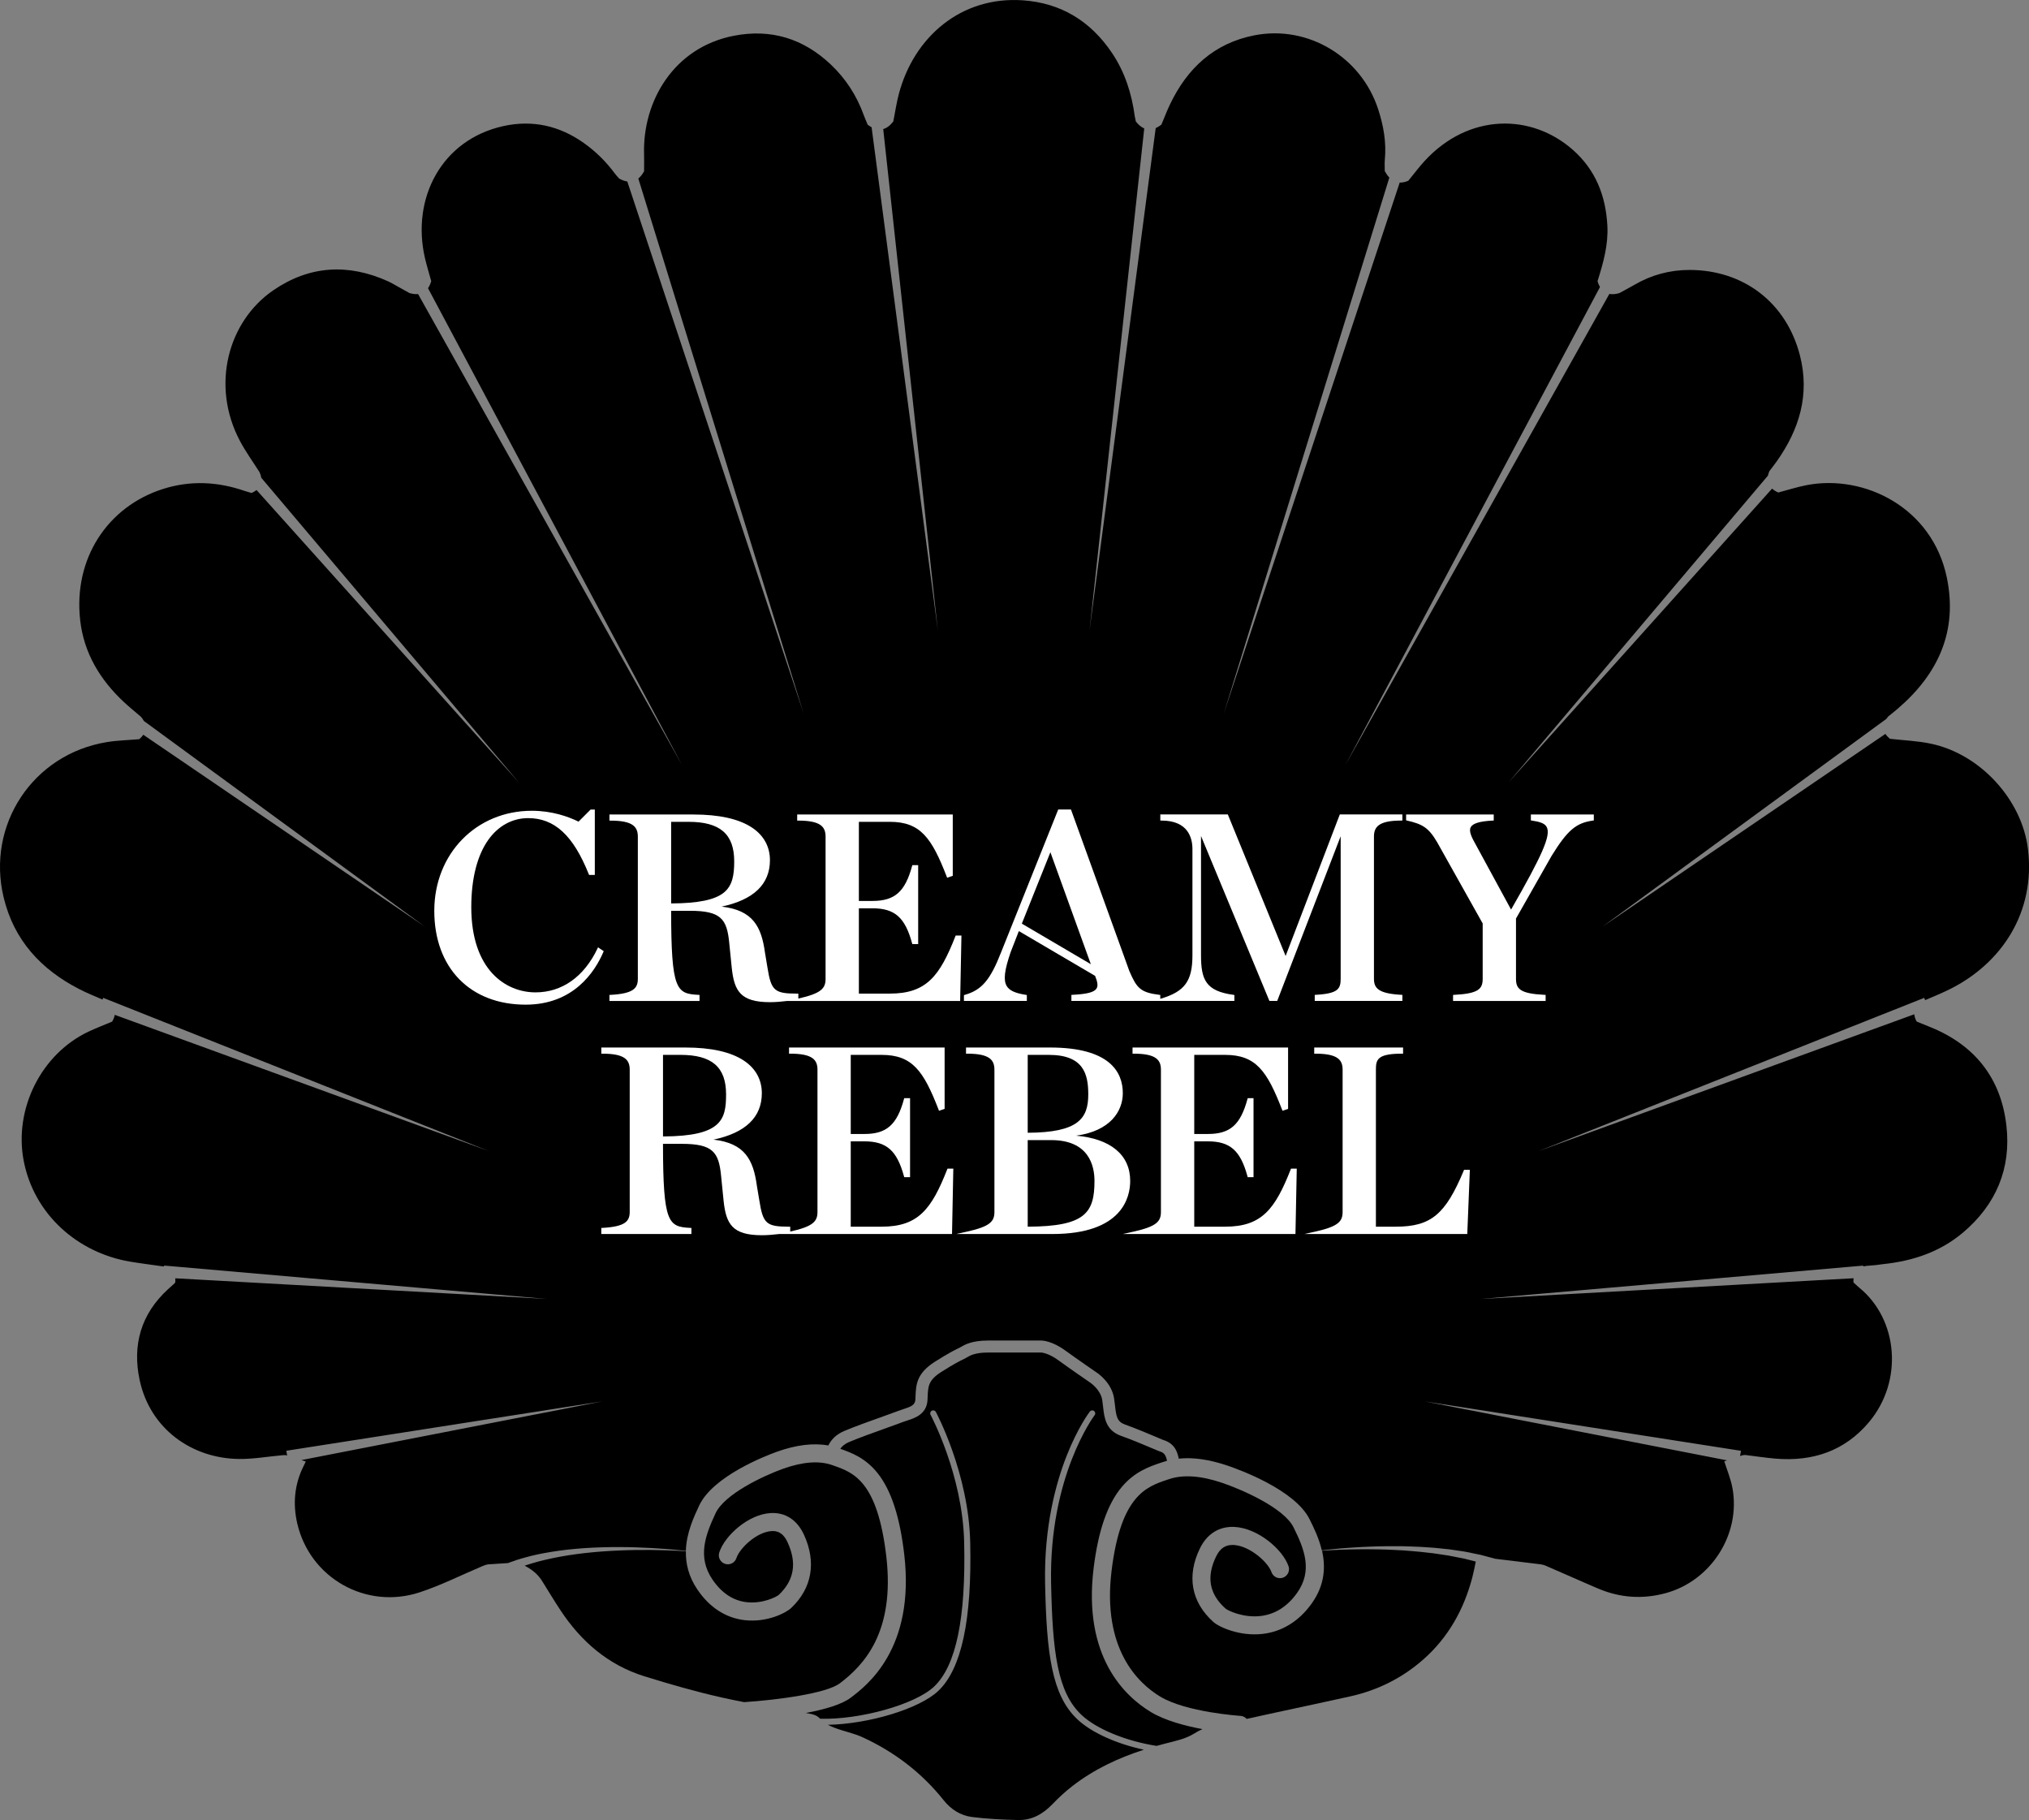
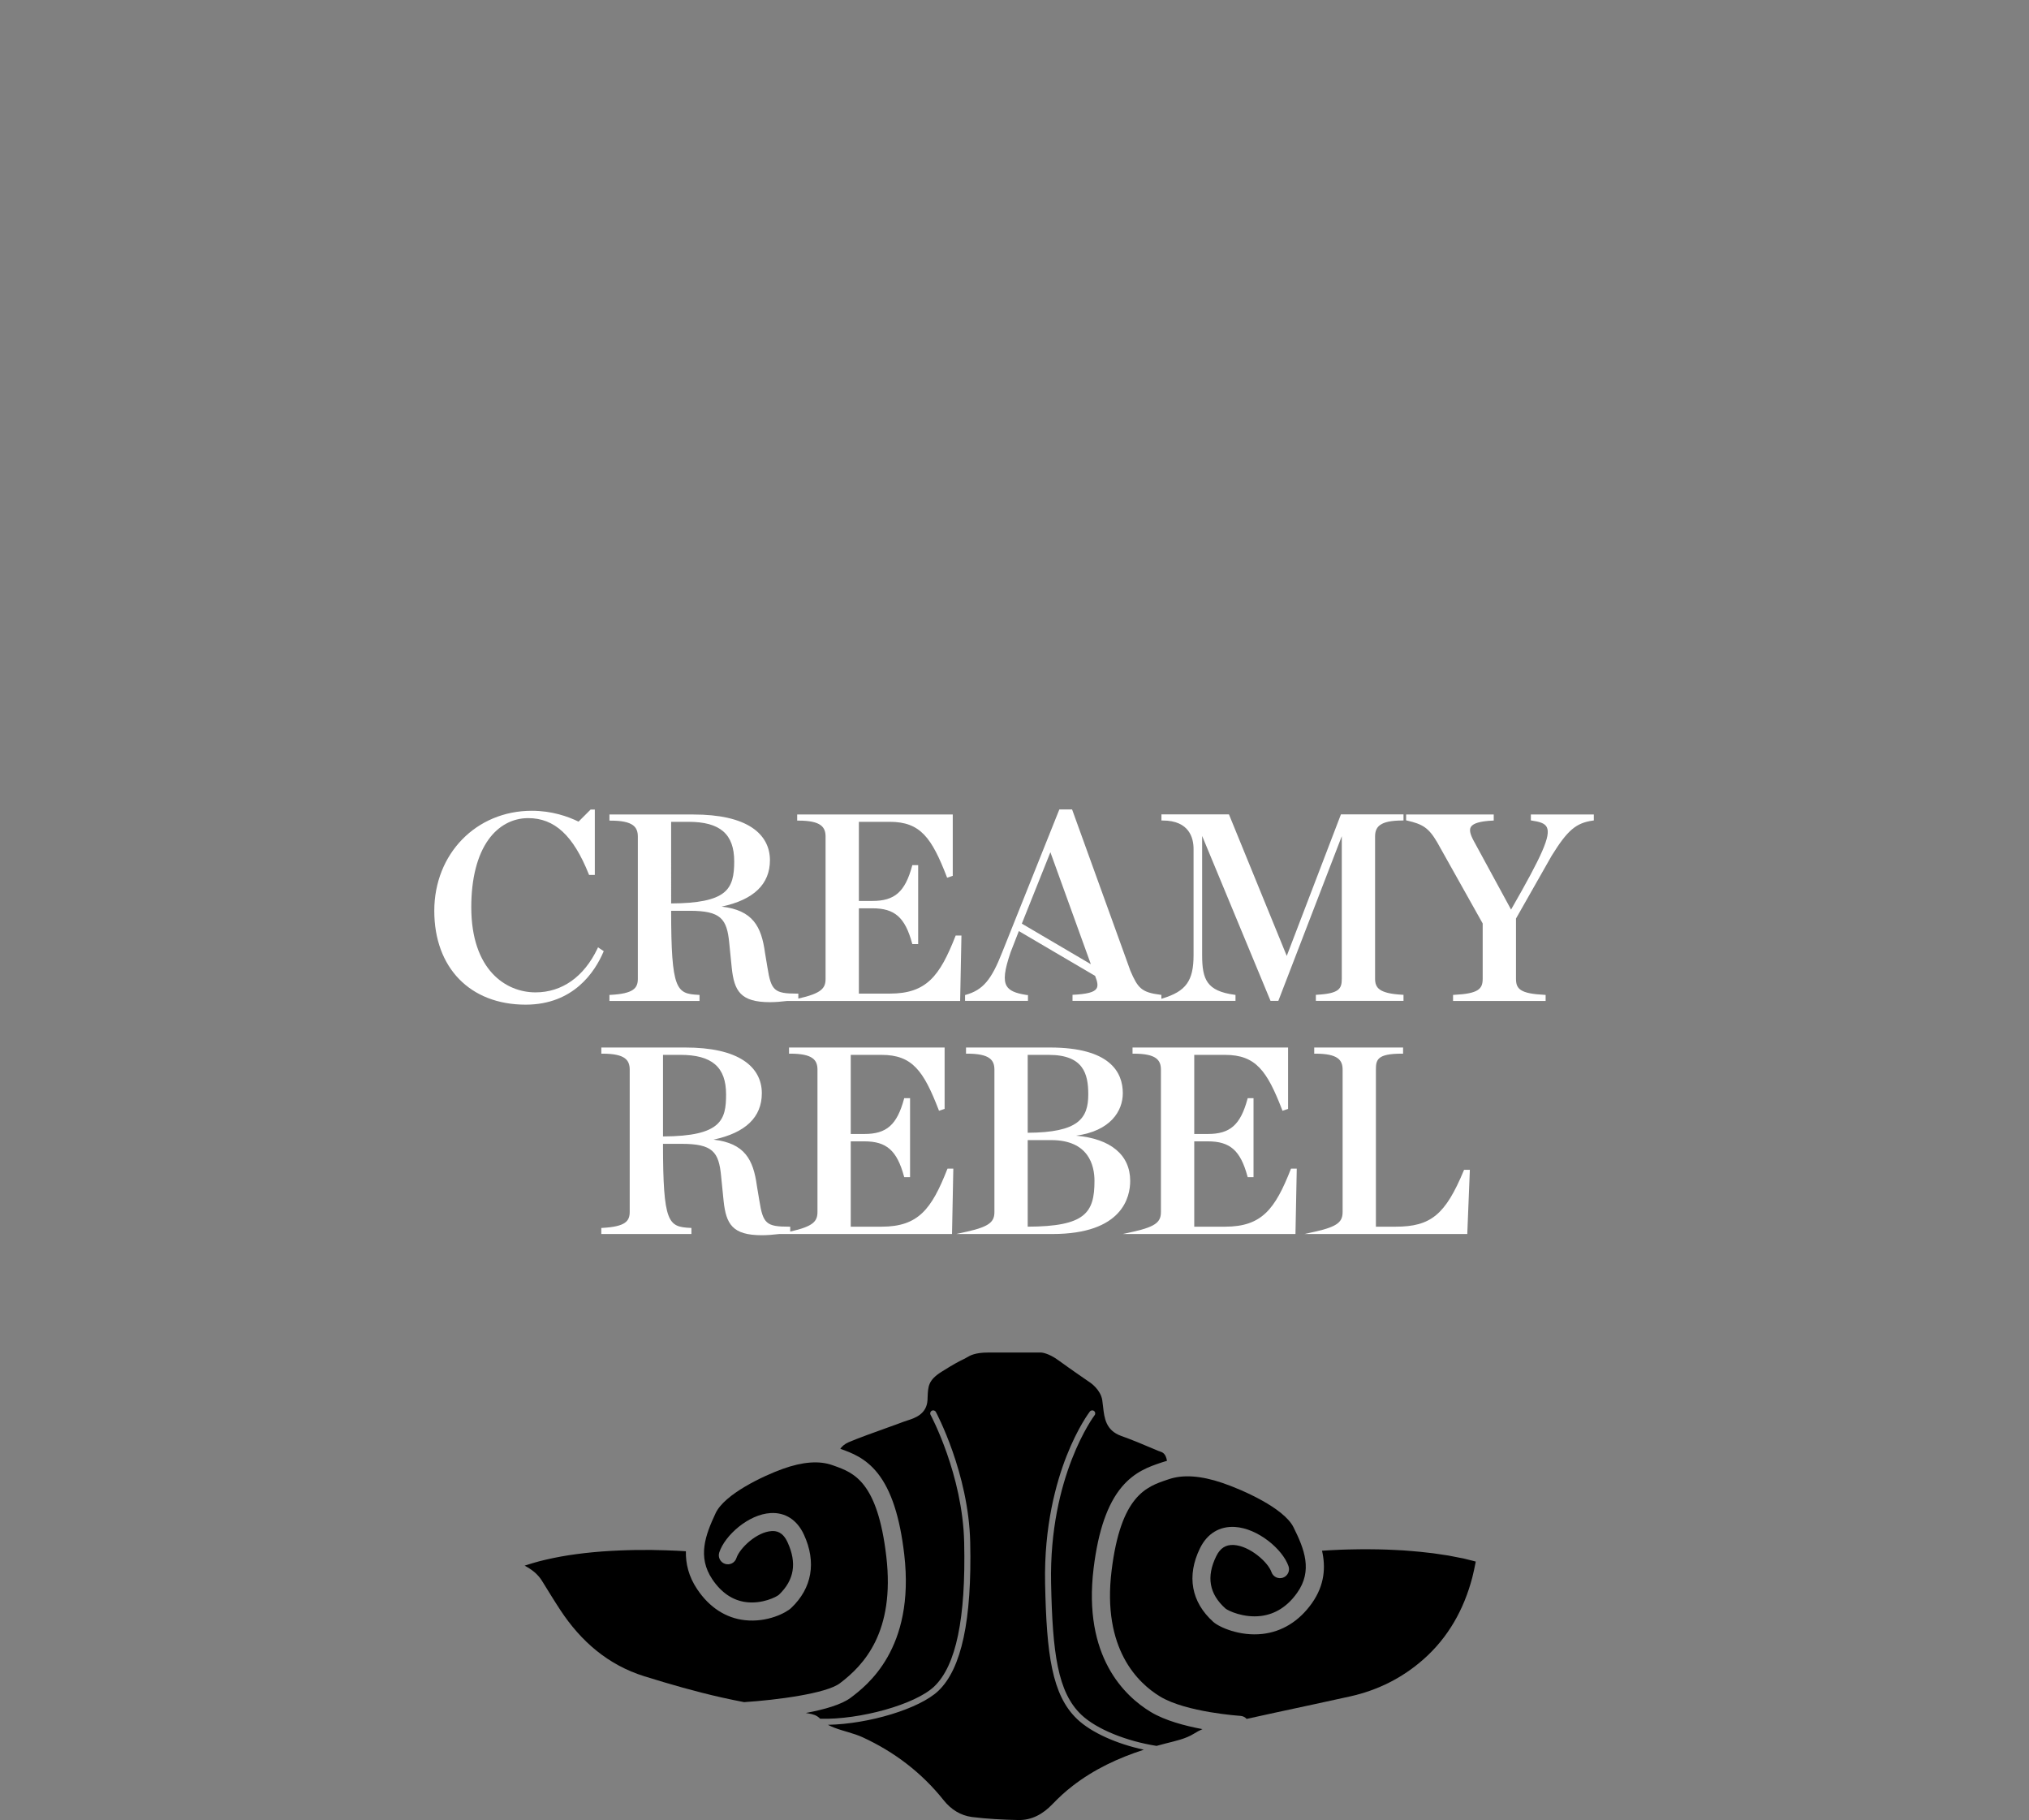
<svg xmlns="http://www.w3.org/2000/svg" version="1.1" id="Layer_1" x="0px" y="0px" width="129.999px" height="116.586px" viewBox="0 0 129.999 116.586" enable-background="new 0 0 129.999 116.586" xml:space="preserve">
  <rect x="0" y="0" width="129.999" height="116.586" fill="#808080" stroke="none" />
  <g>
    <path d="M70.068,100.46c0.297-2.412,0.887-4.115,1.803-5.207c0.832-0.99,1.771-1.308,2.524-1.562l0.118-0.038   c0.085-0.029,0.17-0.055,0.257-0.078c-0.085-0.476-0.286-0.544-0.455-0.601c-0.034-0.011-0.063-0.023-0.091-0.032   c-0.079-0.029-0.223-0.093-0.426-0.178c-0.486-0.207-1.304-0.552-1.959-0.782c-0.995-0.354-1.086-1.16-1.164-1.871   c-0.017-0.14-0.031-0.281-0.053-0.423c-0.105-0.68-0.769-1.119-0.774-1.124c-0.002-0.002-0.004-0.004-0.009-0.006   c-0.013-0.009-1.229-0.84-2.017-1.416c-0.657-0.482-1.106-0.503-1.11-0.503h-3.406c-0.826,0-1.156,0.192-1.353,0.309   c-0.029,0.02-0.059,0.034-0.084,0.049c-0.053,0.027-0.106,0.055-0.169,0.087c-0.199,0.095-0.531,0.256-1.373,0.787   c-0.85,0.537-0.865,0.925-0.894,1.625c-0.001,0.055-0.004,0.112-0.006,0.171c-0.044,0.932-0.837,1.181-1.309,1.329   c-0.097,0.034-0.19,0.062-0.266,0.091c-0.178,0.072-0.541,0.201-1.001,0.366c-0.787,0.281-1.865,0.669-2.464,0.925   c-0.279,0.118-0.446,0.279-0.548,0.427l0,0c0.717,0.257,1.608,0.576,2.397,1.57c0.865,1.092,1.42,2.793,1.7,5.201   c0.702,6.049-2.408,8.401-3.429,9.174c-0.584,0.442-1.696,0.758-2.878,0.978c0.058,0.011,0.116,0.021,0.173,0.03   c0.291,0.051,0.528,0.111,0.748,0.34c2.556,0.07,6.095-0.916,7.302-2.064c1.405-1.338,2.034-4.356,1.923-9.233   c-0.097-4.338-2.133-8.134-2.153-8.172c-0.051-0.093-0.016-0.21,0.077-0.261c0.094-0.053,0.212-0.017,0.263,0.079   c0.021,0.038,2.099,3.912,2.2,8.345c0.112,4.991-0.556,8.105-2.044,9.521c-1.211,1.15-4.46,2.122-7.072,2.173   c0.133,0.072,0.273,0.133,0.408,0.184c0.596,0.231,1.241,0.35,1.819,0.616c2.036,0.939,3.783,2.269,5.187,4.03   c0.469,0.591,1.084,0.98,1.813,1.075c0.977,0.125,1.967,0.169,2.956,0.194c0.885,0.021,1.596-0.385,2.205-1.02   c0.399-0.415,0.829-0.813,1.286-1.164c1.384-1.07,2.931-1.792,4.568-2.32c-1.723-0.371-3.358-1.088-4.274-1.96   c-1.618-1.54-1.961-4.139-2.055-8.698c-0.073-3.658,0.707-6.451,1.374-8.15c0.726-1.847,1.464-2.813,1.493-2.852   c0.065-0.087,0.188-0.102,0.271-0.036c0.084,0.063,0.102,0.184,0.035,0.269c-0.029,0.038-2.928,3.897-2.788,10.762   c0.091,4.453,0.414,6.979,1.936,8.425c0.982,0.934,2.918,1.699,4.822,1.995c0.187-0.053,0.372-0.104,0.561-0.15   c0.629-0.162,1.306-0.298,1.841-0.637c0.178-0.112,0.357-0.207,0.538-0.287c-1.117-0.208-2.399-0.549-3.306-1.095   C72.068,108.66,69.375,106.125,70.068,100.46z" />
-     <path d="M123.717,65.809c-0.301-0.123-0.604-0.245-0.916-0.372c-0.089-0.165-0.14-0.322-0.152-0.466l-24.077,8.766l24.714-9.819   l0.057,0.148c0.529-0.229,1.064-0.444,1.579-0.701c3.309-1.647,5.508-4.908,5.008-8.997c-0.383-3.121-3.032-6.065-6.227-6.732   c-0.859-0.181-1.75-0.212-2.617-0.312c-0.123-0.103-0.219-0.207-0.286-0.314L102.672,59.36l18.188-13.311   c0.031-0.049,0.069-0.097,0.112-0.147c0.102-0.081,0.201-0.16,0.298-0.24c0.11-0.089,0.218-0.178,0.326-0.271   c2.583-2.22,3.847-4.955,3.14-8.385c-0.929-4.499-5.285-6.632-8.961-5.934c-0.635,0.121-1.254,0.324-1.843,0.477   c-0.16-0.073-0.29-0.157-0.394-0.25L96.654,50.12l16.618-19.652c0.021-0.094,0.051-0.192,0.098-0.294   c0.154-0.205,0.313-0.406,0.463-0.616c1.458-2.056,2.133-4.291,1.488-6.798c-0.866-3.364-3.598-5.466-7.071-5.468   c-1.26,0-2.438,0.315-3.527,0.95c-0.312,0.181-0.633,0.348-0.97,0.533c-0.243,0.071-0.454,0.087-0.641,0.054L86.196,49.013   l16.315-30.625c-0.062-0.107-0.114-0.231-0.157-0.375c0.383-1.215,0.694-2.343,0.631-3.553c-0.102-1.926-0.758-3.585-2.222-4.871   c-2.647-2.327-6.652-2.355-9.485,0.72c-0.345,0.374-0.651,0.785-1.045,1.267c-0.197,0.085-0.381,0.126-0.553,0.118L78.401,45.733   l10.615-34.358c-0.106-0.11-0.203-0.248-0.294-0.414c0-0.297-0.016-0.513,0.004-0.725c0.107-1.108-0.08-2.17-0.421-3.223   c-1.081-3.351-4.483-5.421-7.927-4.752c-2.581,0.501-4.308,2.104-5.418,4.43c-0.185,0.385-0.337,0.787-0.549,1.292   c-0.124,0.097-0.247,0.172-0.365,0.224l-4.24,32.187l3.506-32.167C73.124,8.149,72.944,8,72.774,7.781   c-0.035-0.177-0.057-0.248-0.067-0.32c-0.196-1.456-0.626-2.824-1.453-4.058c-1.369-2.045-3.278-3.215-5.722-3.383   c-3.959-0.272-6.975,2.352-7.941,5.991c-0.146,0.549-0.228,1.115-0.357,1.769c-0.202,0.262-0.417,0.423-0.646,0.488l3.5,32.128   L55.844,8.152c-0.083-0.044-0.165-0.098-0.251-0.165c-0.115-0.279-0.188-0.438-0.247-0.601c-0.452-1.255-1.154-2.345-2.126-3.263   c-1.76-1.662-3.842-2.293-6.209-1.831c-3.866,0.756-5.841,4.216-5.745,7.573c0.01,0.339,0.001,0.679,0.001,1.104   c-0.109,0.201-0.232,0.356-0.369,0.467l10.599,34.298L40.192,11.626c-0.161-0.023-0.333-0.084-0.516-0.184   c-0.095-0.104-0.194-0.206-0.277-0.32c-0.562-0.76-1.221-1.416-1.998-1.965c-1.565-1.108-3.295-1.492-5.157-1.079   c-3.965,0.88-5.891,4.634-5.022,8.433c0.111,0.485,0.261,0.963,0.407,1.497c-0.053,0.181-0.122,0.332-0.206,0.454l16.278,30.552   L26.787,18.837c-0.164,0.015-0.348-0.006-0.552-0.065c-0.245-0.138-0.467-0.261-0.69-0.385c-0.227-0.124-0.446-0.26-0.679-0.366   c-2.553-1.155-5.034-1.016-7.351,0.571c-2.912,1.992-4.022,6.107-2.141,9.655c0.368,0.695,0.836,1.338,1.255,2   c0.057,0.127,0.094,0.247,0.112,0.358L33.243,50.12L16.438,31.39c-0.089,0.07-0.193,0.132-0.318,0.188   c-0.154-0.044-0.298-0.082-0.438-0.129c-1.738-0.599-3.479-0.689-5.253-0.123c-3.526,1.128-5.734,4.44-5.293,8.396   c0.235,2.104,1.275,3.826,2.81,5.256c0.351,0.328,0.729,0.63,1.084,0.935c0.077,0.09,0.141,0.181,0.188,0.27L27.225,59.36   L9.181,47.066c-0.066,0.097-0.151,0.192-0.259,0.284c-0.686,0.061-1.392,0.074-2.084,0.188c-4.729,0.775-7.726,5.3-6.602,9.957   c0.66,2.737,2.392,4.605,4.841,5.864c0.483,0.247,0.987,0.453,1.492,0.671l0.042-0.112l24.714,9.819L7.352,65.007   c-0.022,0.138-0.078,0.281-0.168,0.434c-0.491,0.207-0.993,0.399-1.48,0.626c-3.072,1.431-4.818,4.979-4.188,8.277   c0.659,3.458,3.476,5.908,6.814,6.471c0.665,0.112,1.336,0.194,1.997,0.29c0.066,0.004,0.126,0.013,0.184,0.023l0.004-0.06   l24.503,2.137l-23.789-1.322c0.006,0.074,0.008,0.156,0.003,0.243c-0.018,0.032-0.025,0.06-0.043,0.076   c-0.143,0.129-0.289,0.254-0.43,0.386c-1.727,1.587-2.292,3.567-1.812,5.812c0.671,3.139,3.353,5.018,6.351,5.056   c0.931,0.013,1.865-0.157,2.799-0.239c0.097-0.011,0.202-0.013,0.293,0.015c0.003,0,0.005,0,0.007,0.002l-0.053-0.303l20.259-3.165   l-19.291,3.762c0.092,0.032,0.184,0.062,0.279,0.094c-0.04,0.08-0.089,0.184-0.14,0.287c-0.587,1.175-0.697,2.414-0.406,3.676   c0.806,3.493,4.407,5.546,7.847,4.413c1.372-0.45,2.674-1.112,4.008-1.673c0.127-0.056,0.264-0.106,0.399-0.119   c0.42-0.031,0.842-0.057,1.263-0.082c0.013-0.007,0.025-0.015,0.039-0.021c0.003,0,0.009-0.002,0.012-0.004   c0,0,0.045-0.015,0.13-0.045c0.084-0.029,0.207-0.076,0.367-0.129c0.16-0.044,0.351-0.112,0.576-0.169   c0.112-0.027,0.231-0.063,0.358-0.094c0.126-0.029,0.258-0.059,0.396-0.091c0.14-0.027,0.285-0.057,0.435-0.087   c0.15-0.029,0.306-0.053,0.465-0.08c0.321-0.051,0.659-0.098,1.01-0.138c0.175-0.019,0.354-0.033,0.534-0.053   c0.18-0.015,0.363-0.029,0.548-0.044c0.368-0.023,0.744-0.043,1.118-0.054c0.375-0.01,0.749-0.017,1.118-0.015   c0.369,0,0.731,0.007,1.081,0.018c0.703,0.022,1.356,0.061,1.915,0.104c0.521,0.042,0.958,0.087,1.279,0.12   c0.033-1.15,0.513-2.173,0.854-2.902c0.888-1.892,4.284-3.195,4.955-3.437c1.245-0.448,2.358-0.586,3.32-0.41   c0.152-0.317,0.444-0.682,1.008-0.925c0.62-0.265,1.667-0.64,2.507-0.939c0.435-0.154,0.811-0.29,0.975-0.355   c0.103-0.04,0.211-0.076,0.318-0.11c0.524-0.167,0.754-0.275,0.771-0.631c0.003-0.057,0.004-0.111,0.006-0.167   c0.032-0.766,0.06-1.491,1.253-2.245c0.877-0.554,1.235-0.728,1.446-0.831c0.053-0.025,0.095-0.047,0.138-0.067   c0.019-0.011,0.04-0.023,0.063-0.038c0.248-0.145,0.708-0.415,1.744-0.415h3.415c0.067,0,0.691,0.017,1.557,0.653   c0.76,0.553,1.928,1.353,1.993,1.399c0.089,0.057,0.959,0.653,1.113,1.65c0.025,0.156,0.042,0.309,0.06,0.457   c0.078,0.717,0.135,1.043,0.653,1.227c0.677,0.239,1.507,0.591,2.002,0.8c0.188,0.081,0.336,0.145,0.399,0.17   c0.02,0.004,0.038,0.013,0.062,0.019c0.406,0.136,0.821,0.39,0.967,1.191c0.927-0.098,1.966,0.053,3.15,0.455   c0.709,0.241,4.296,1.538,5.233,3.426c0.264,0.53,0.603,1.214,0.784,1.993c0.312-0.038,0.732-0.081,1.234-0.125   c0.272-0.02,0.566-0.047,0.882-0.063c0.154-0.009,0.317-0.02,0.482-0.027c0.163-0.009,0.332-0.016,0.504-0.023   c0.341-0.018,0.696-0.02,1.056-0.027c0.359-0.005,0.726,0.002,1.092,0.002c0.366,0.015,0.732,0.021,1.092,0.042   c0.18,0.011,0.359,0.023,0.535,0.034c0.178,0.013,0.352,0.023,0.524,0.042c0.17,0.02,0.339,0.036,0.504,0.053   c0.083,0.009,0.163,0.018,0.245,0.025c0.079,0.009,0.159,0.023,0.237,0.034c0.156,0.023,0.309,0.047,0.457,0.067   c0.072,0.011,0.146,0.023,0.216,0.032c0.036,0.006,0.072,0.011,0.105,0.017c0.034,0.007,0.068,0.013,0.104,0.02   c0.271,0.057,0.521,0.105,0.74,0.152c0.112,0.019,0.214,0.046,0.309,0.071c0.094,0.025,0.18,0.049,0.259,0.07   c0.314,0.084,0.494,0.131,0.494,0.131c0.007,0.002,0.011,0.007,0.018,0.009c0.893,0.107,1.785,0.216,2.677,0.328   c0.188,0.022,0.383,0.038,0.552,0.109c1.132,0.484,2.254,0.995,3.388,1.475c1.405,0.595,2.842,0.696,4.329,0.292   c2.898-0.789,4.82-3.768,4.274-6.732c-0.108-0.597-0.354-1.17-0.523-1.714c0.058-0.019,0.117-0.04,0.176-0.06l-19.364-3.776   l20.258,3.165l-0.058,0.337c0.045-0.015,0.091-0.032,0.136-0.045c0.069-0.023,0.15-0.029,0.222-0.021   c0.637,0.076,1.271,0.175,1.911,0.23c2.376,0.198,4.433-0.48,5.992-2.338c2.213-2.637,1.87-6.585-0.633-8.62   c-0.127-0.104-0.243-0.221-0.364-0.33c-0.004-0.096,0-0.185,0.009-0.267l-23.889,1.328l24.504-2.137l0.005,0.055   c0.089-0.023,0.188-0.04,0.296-0.046c0.165-0.013,0.328-0.023,0.493-0.041c0.165-0.019,0.33-0.048,0.495-0.065   c1.892-0.198,3.637-0.778,5.112-2.024c2.122-1.797,3.089-4.115,2.775-6.845C128.211,69.09,126.55,66.968,123.717,65.809z" />
    <path d="M56.787,99.711c-0.56-4.821-2.099-5.374-3.336-5.816l-0.114-0.04c-0.84-0.303-1.912-0.222-3.188,0.237   c-1.235,0.444-3.723,1.61-4.299,2.837c-0.662,1.414-1.176,2.8-0.214,4.232c0.581,0.865,1.311,1.358,2.172,1.466   c1.031,0.129,1.942-0.334,2.095-0.47c0.986-0.939,1.168-2.042,0.554-3.37c-0.31-0.673-0.73-0.729-1.019-0.711   c-0.948,0.055-2.042,1.085-2.255,1.729c-0.099,0.305-0.426,0.47-0.73,0.37c-0.303-0.1-0.47-0.428-0.369-0.732   c0.362-1.098,1.877-2.441,3.287-2.521c0.941-0.056,1.701,0.436,2.137,1.381c0.81,1.759,0.523,3.426-0.81,4.693   c-0.328,0.313-1.532,0.946-2.973,0.787c-1.218-0.134-2.273-0.816-3.052-1.977c-0.562-0.835-0.745-1.665-0.728-2.438   c-0.32-0.021-0.759-0.046-1.283-0.061c-0.559-0.02-1.211-0.03-1.911-0.02c-0.349,0.007-0.71,0.015-1.076,0.032   c-0.366,0.015-0.737,0.035-1.108,0.063c-0.371,0.027-0.742,0.065-1.104,0.104c-0.181,0.023-0.361,0.044-0.539,0.067   c-0.178,0.025-0.352,0.049-0.523,0.076c-0.343,0.055-0.673,0.114-0.984,0.18c-0.156,0.034-0.306,0.063-0.451,0.1   c-0.145,0.034-0.285,0.07-0.419,0.102c-0.133,0.038-0.26,0.074-0.381,0.108c-0.121,0.033-0.233,0.071-0.341,0.104   c-0.075,0.023-0.146,0.046-0.212,0.069c0.438,0.229,0.829,0.519,1.105,0.959c0.394,0.633,0.78,1.271,1.189,1.892   c1.32,2.003,3.056,3.508,5.37,4.231c1.638,0.51,3.293,0.986,4.966,1.362c0.476,0.106,0.954,0.205,1.433,0.297   c2.09-0.136,5.262-0.549,6.132-1.206C55.357,106.658,57.348,104.542,56.787,99.711z" />
    <path d="M93.775,99.833c-0.034-0.007-0.068-0.015-0.102-0.021c-0.07-0.013-0.14-0.027-0.212-0.04   c-0.144-0.029-0.292-0.057-0.444-0.087c-0.076-0.015-0.152-0.031-0.23-0.044s-0.159-0.025-0.241-0.036   c-0.161-0.023-0.326-0.049-0.493-0.074c-0.167-0.029-0.339-0.047-0.512-0.065c-0.176-0.021-0.35-0.04-0.527-0.06   c-0.355-0.038-0.717-0.059-1.079-0.091c-0.364-0.017-0.728-0.042-1.083-0.053c-0.357-0.009-0.711-0.023-1.052-0.021   c-0.172,0-0.339-0.002-0.504-0.002c-0.165,0.002-0.323,0.004-0.48,0.007c-0.313,0.002-0.609,0.015-0.882,0.022   c-0.497,0.021-0.918,0.043-1.231,0.066c0.232,1.016,0.188,2.186-0.656,3.372c-0.813,1.143-1.91,1.82-3.172,1.959   c-1.432,0.159-2.75-0.425-3.138-0.771c-1.415-1.271-1.72-2.947-0.854-4.717c0.459-0.939,1.253-1.424,2.236-1.366   c1.473,0.089,3.056,1.422,3.437,2.514c0.105,0.3-0.056,0.63-0.357,0.736c-0.303,0.104-0.631-0.056-0.736-0.358   c-0.223-0.643-1.393-1.676-2.41-1.736c-0.517-0.03-0.874,0.198-1.13,0.721c-0.644,1.316-0.451,2.41,0.59,3.346   c0.163,0.14,1.153,0.617,2.279,0.479c0.918-0.115,1.696-0.609,2.313-1.478c1.012-1.422,0.47-2.799-0.229-4.202   c-0.611-1.231-3.254-2.399-4.568-2.846c-1.364-0.463-2.516-0.544-3.419-0.234l-0.121,0.04c-1.315,0.444-2.956,0.996-3.548,5.813   c-0.616,5.014,1.688,7.21,3.116,8.073c1.668,1.006,5.104,1.231,5.14,1.234c0.159,0.01,0.299,0.084,0.396,0.194   c0.597-0.127,1.191-0.265,1.788-0.392c1.614-0.345,3.231-0.694,4.846-1.05c1.765-0.391,3.35-1.185,4.695-2.374   c1.589-1.402,2.594-3.199,3.131-5.249c0.087-0.33,0.15-0.666,0.221-1.014c-0.203-0.051-0.43-0.107-0.676-0.171   C93.841,99.849,93.809,99.841,93.775,99.833z" />
  </g>
  <g>
    <polygon fill="none" points="67.299,54.591 65.469,59.166 69.891,61.763  " />
    <path fill="none" d="M67.352,73.031h-1.506v5.546c3.682-0.013,4.278-0.881,4.278-2.931C70.124,74.668,69.764,73.031,67.352,73.031z   " />
    <path fill="none" d="M69.726,70.106c0-1.315-0.305-2.534-2.532-2.534h-1.348v4.989C69.089,72.546,69.726,71.649,69.726,70.106z" />
    <path fill="none" d="M47.041,55.178c0-1.753-0.905-2.535-2.931-2.535H43v5.227c1.718-0.006,2.789-0.224,3.367-0.686   C46.925,56.74,47.041,56.061,47.041,55.178z" />
    <path fill="none" d="M46.519,70.106c0-1.754-0.904-2.534-2.93-2.534h-1.111v5.226C46.236,72.783,46.519,71.721,46.519,70.106z" />
    <path fill="#FFFFFF" d="M60.689,74.903c-0.999,2.539-1.843,3.674-4.201,3.674h-1.98v-5.466h0.873c1.422,0,2.086,0.586,2.537,2.238   l0.016,0.056h0.374v-5.06h-0.374l-0.016,0.058c-0.451,1.652-1.115,2.236-2.537,2.236h-0.873v-5.067h1.98   c1.971,0,2.689,1.034,3.648,3.51l0.026,0.07l0.36-0.121V67.1h-9.968v0.394h0.079c1.447,0,1.743,0.41,1.743,1.03v9.101   c0,0.604-0.254,0.933-1.746,1.265v-0.313h-0.077c-1.454,0-1.667-0.188-1.902-1.679c-0.047-0.281-0.093-0.561-0.141-0.842   l-0.017-0.105c-0.229-1.674-0.778-2.719-2.777-2.95c2.054-0.438,3.095-1.437,3.095-2.975c0-0.863-0.396-1.585-1.143-2.082   c-0.84-0.561-2.105-0.844-3.762-0.844h-5.379v0.394h0.077c1.446,0,1.742,0.41,1.742,1.03v9.101c0,0.604-0.278,0.947-1.747,1.03   l-0.073,0.002v0.39h5.773v-0.39l-0.073-0.002c-1.406-0.074-1.744-0.286-1.748-5.385h1.189c2,0,2.388,0.516,2.535,2.066   c0.053,0.527,0.104,1.057,0.159,1.583c0.158,1.494,0.564,2.205,2.451,2.205c0.369,0,0.731-0.034,1.124-0.078h-0.007h11.067   l0.083-4.189h-0.369L60.689,74.903z M42.479,72.797v-5.226h1.111c2.026,0,2.93,0.78,2.93,2.534   C46.519,71.721,46.236,72.783,42.479,72.797z" />
    <path fill="#FFFFFF" d="M82.698,74.903c-1.001,2.539-1.845,3.674-4.202,3.674h-1.98v-5.466h0.872c1.424,0,2.088,0.586,2.537,2.238   l0.015,0.056h0.374v-5.06h-0.374l-0.015,0.058c-0.449,1.652-1.113,2.236-2.537,2.236h-0.872v-5.067h1.98   c1.97,0,2.688,1.034,3.647,3.51l0.025,0.07l0.36-0.121V67.1h-9.966v0.394h0.076c1.447,0,1.743,0.41,1.743,1.03v9.101   c0,0.606-0.254,0.935-1.758,1.27l-0.688,0.152h11.066l0.083-4.189h-0.368L82.698,74.903z" />
-     <path fill="#FFFFFF" d="M65.79,63.738l-0.063-0.011c-0.686-0.108-1.052-0.275-1.225-0.563c-0.225-0.377-0.15-1.01,0.254-2.182   l0.522-1.34l4.886,2.869c0.165,0.406,0.194,0.652,0.089,0.814c-0.148,0.235-0.609,0.355-1.536,0.4l-0.072,0.004v0.388h5.25h0.444   h4.748v-0.381l-0.068-0.011c-1.771-0.241-2.069-0.978-2.069-2.535v-7.638l4.382,10.565h0.5l0.019-0.051   c1.351-3.5,2.698-7,4.046-10.499v9.128c0,0.641-0.156,0.95-1.589,1.03l-0.072,0.004v0.388h5.615v-0.388l-0.073-0.004   c-1.469-0.08-1.748-0.426-1.748-1.03v-9.102c0-0.619,0.298-1.03,1.745-1.03h0.076v-0.392h-4.009l-3.471,9.065   c-1.227-3.005-2.456-6.011-3.684-9.018l-0.021-0.047h-4.324v0.392h0.078c1.723,0,1.98,1.141,1.98,1.822v6.805   c0,1.646-0.486,2.319-2.002,2.774l-0.059,0.019v-0.249l-0.068-0.009c-1.206-0.152-1.44-0.426-1.917-1.532l-0.383-1.064   c-1.11-3.074-2.224-6.148-3.335-9.224l-0.019-0.051h-0.816l-3.661,9.15c-0.696,1.777-1.24,2.414-2.323,2.723l-0.057,0.017v0.373   h4.03V63.738z M67.299,54.591l2.592,7.172l-4.422-2.598L67.299,54.591z" />
+     <path fill="#FFFFFF" d="M65.79,63.738l-0.063-0.011c-0.686-0.108-1.052-0.275-1.225-0.563c-0.225-0.377-0.15-1.01,0.254-2.182   l0.522-1.34l4.886,2.869c0.165,0.406,0.194,0.652,0.089,0.814c-0.148,0.235-0.609,0.355-1.536,0.4v0.388h5.25h0.444   h4.748v-0.381l-0.068-0.011c-1.771-0.241-2.069-0.978-2.069-2.535v-7.638l4.382,10.565h0.5l0.019-0.051   c1.351-3.5,2.698-7,4.046-10.499v9.128c0,0.641-0.156,0.95-1.589,1.03l-0.072,0.004v0.388h5.615v-0.388l-0.073-0.004   c-1.469-0.08-1.748-0.426-1.748-1.03v-9.102c0-0.619,0.298-1.03,1.745-1.03h0.076v-0.392h-4.009l-3.471,9.065   c-1.227-3.005-2.456-6.011-3.684-9.018l-0.021-0.047h-4.324v0.392h0.078c1.723,0,1.98,1.141,1.98,1.822v6.805   c0,1.646-0.486,2.319-2.002,2.774l-0.059,0.019v-0.249l-0.068-0.009c-1.206-0.152-1.44-0.426-1.917-1.532l-0.383-1.064   c-1.11-3.074-2.224-6.148-3.335-9.224l-0.019-0.051h-0.816l-3.661,9.15c-0.696,1.777-1.24,2.414-2.323,2.723l-0.057,0.017v0.373   h4.03V63.738z M67.299,54.591l2.592,7.172l-4.422-2.598L67.299,54.591z" />
    <path fill="#FFFFFF" d="M98.083,52.173v0.381l0.065,0.009c0.501,0.075,0.836,0.173,0.958,0.429   c0.259,0.533-0.279,1.771-2.291,5.272l-2.387-4.39c-0.237-0.435-0.296-0.71-0.194-0.894c0.138-0.242,0.595-0.377,1.396-0.416   l0.074-0.003v-0.388h-5.614v0.375l0.06,0.014c0.986,0.228,1.38,0.45,1.928,1.387l2.918,5.205v3.542c0,0.649-0.263,0.952-1.826,1.03   l-0.072,0.004v0.388h5.931v-0.388l-0.074-0.004c-1.562-0.078-1.825-0.381-1.825-1.03v-3.857l0.702-1.236   c0.529-0.928,1.056-1.855,1.58-2.781c1.016-1.64,1.56-2.105,2.639-2.259l0.065-0.009v-0.381H98.083z" />
    <path fill="#FFFFFF" d="M93.783,74.984c-1.174,2.82-2.111,3.593-4.36,3.593h-1.268V68.524c0-0.642,0.082-1.03,1.665-1.03h0.076   V67.1h-5.693v0.394h0.076c1.447,0,1.743,0.41,1.743,1.03v9.101c0,0.606-0.254,0.935-1.761,1.27l-0.686,0.152H94.01l0.002-0.074   c0.053-1.318,0.106-2.639,0.159-3.957l0.002-0.08h-0.37L93.783,74.984z" />
    <path fill="#FFFFFF" d="M38.681,60.925l-0.054-0.033c-0.07-0.049-0.14-0.096-0.209-0.14l-0.102-0.07l-0.038,0.083   c-0.862,1.807-2.27,2.803-3.967,2.803c-1.899,0-4.116-1.43-4.116-5.463c0-1.826,0.382-3.322,1.104-4.326   c0.636-0.886,1.537-1.373,2.539-1.373c1.692,0,2.891,1.107,3.885,3.591l0.02,0.049h0.367v-4.19h-0.269l-0.022,0.023   c-0.248,0.246-0.494,0.494-0.741,0.741l-0.012,0.011c-0.66-0.324-1.701-0.696-2.991-0.696c-3.563,0-6.25,2.755-6.25,6.409   c0,3.652,2.298,6.011,5.854,6.011c3.073,0,4.438-2.111,4.978-3.37L38.681,60.925z" />
    <path fill="#FFFFFF" d="M44.82,63.731l-0.073-0.004c-1.406-0.074-1.743-0.288-1.747-5.385h1.189c2,0,2.387,0.516,2.535,2.067   l0.036,0.363c0.041,0.406,0.082,0.813,0.123,1.219c0.157,1.494,0.564,2.205,2.45,2.205c0.369,0,0.732-0.034,1.125-0.08   l-0.006,0.002h11.065l0.083-4.189H61.23l-0.019,0.049c-1,2.539-1.844,3.669-4.202,3.669h-1.98v-5.464h0.872   c1.424,0,2.087,0.584,2.537,2.239l0.017,0.055h0.373v-5.06h-0.373l-0.017,0.057c-0.45,1.652-1.113,2.237-2.537,2.237h-0.872v-5.068   h1.98c1.97,0,2.688,1.036,3.648,3.512l0.026,0.069l0.361-0.121v-3.93h-9.968v0.392h0.077c1.446,0,1.742,0.411,1.742,1.03v9.102   c0,0.604-0.253,0.933-1.745,1.268v-0.317h-0.077c-1.455,0-1.667-0.188-1.902-1.676l-0.003-0.018   c-0.052-0.311-0.104-0.622-0.155-0.931c-0.229-1.676-0.778-2.719-2.776-2.949c2.055-0.438,3.094-1.437,3.094-2.974   c0-0.865-0.395-1.585-1.142-2.083c-0.84-0.56-2.106-0.843-3.763-0.843h-5.378v0.392h0.077c1.446,0,1.742,0.411,1.742,1.03v9.102   c0,0.604-0.278,0.95-1.747,1.03l-0.073,0.004v0.388h5.772V63.731z M43,52.643h1.11c2.026,0,2.931,0.782,2.931,2.535   c0,0.883-0.115,1.563-0.674,2.007c-0.578,0.461-1.648,0.679-3.367,0.686V52.643z" />
    <path fill="#FFFFFF" d="M68.943,72.747c2.198-0.296,2.996-1.569,2.996-2.721c0-1.335-0.811-2.926-4.666-2.926h-5.38v0.394h0.076   c1.447,0,1.744,0.41,1.744,1.03v9.101c0,0.606-0.254,0.935-1.759,1.27l-0.688,0.152h6.163c4.499,0,4.983-2.379,4.983-3.4   C72.413,73.978,71.156,72.94,68.943,72.747z M65.846,67.572h1.348c2.228,0,2.532,1.219,2.532,2.534c0,1.543-0.637,2.44-3.88,2.455   V67.572z M65.846,78.577v-5.546h1.506c2.412,0,2.772,1.638,2.772,2.615C70.124,77.696,69.527,78.564,65.846,78.577z" />
  </g>
</svg>